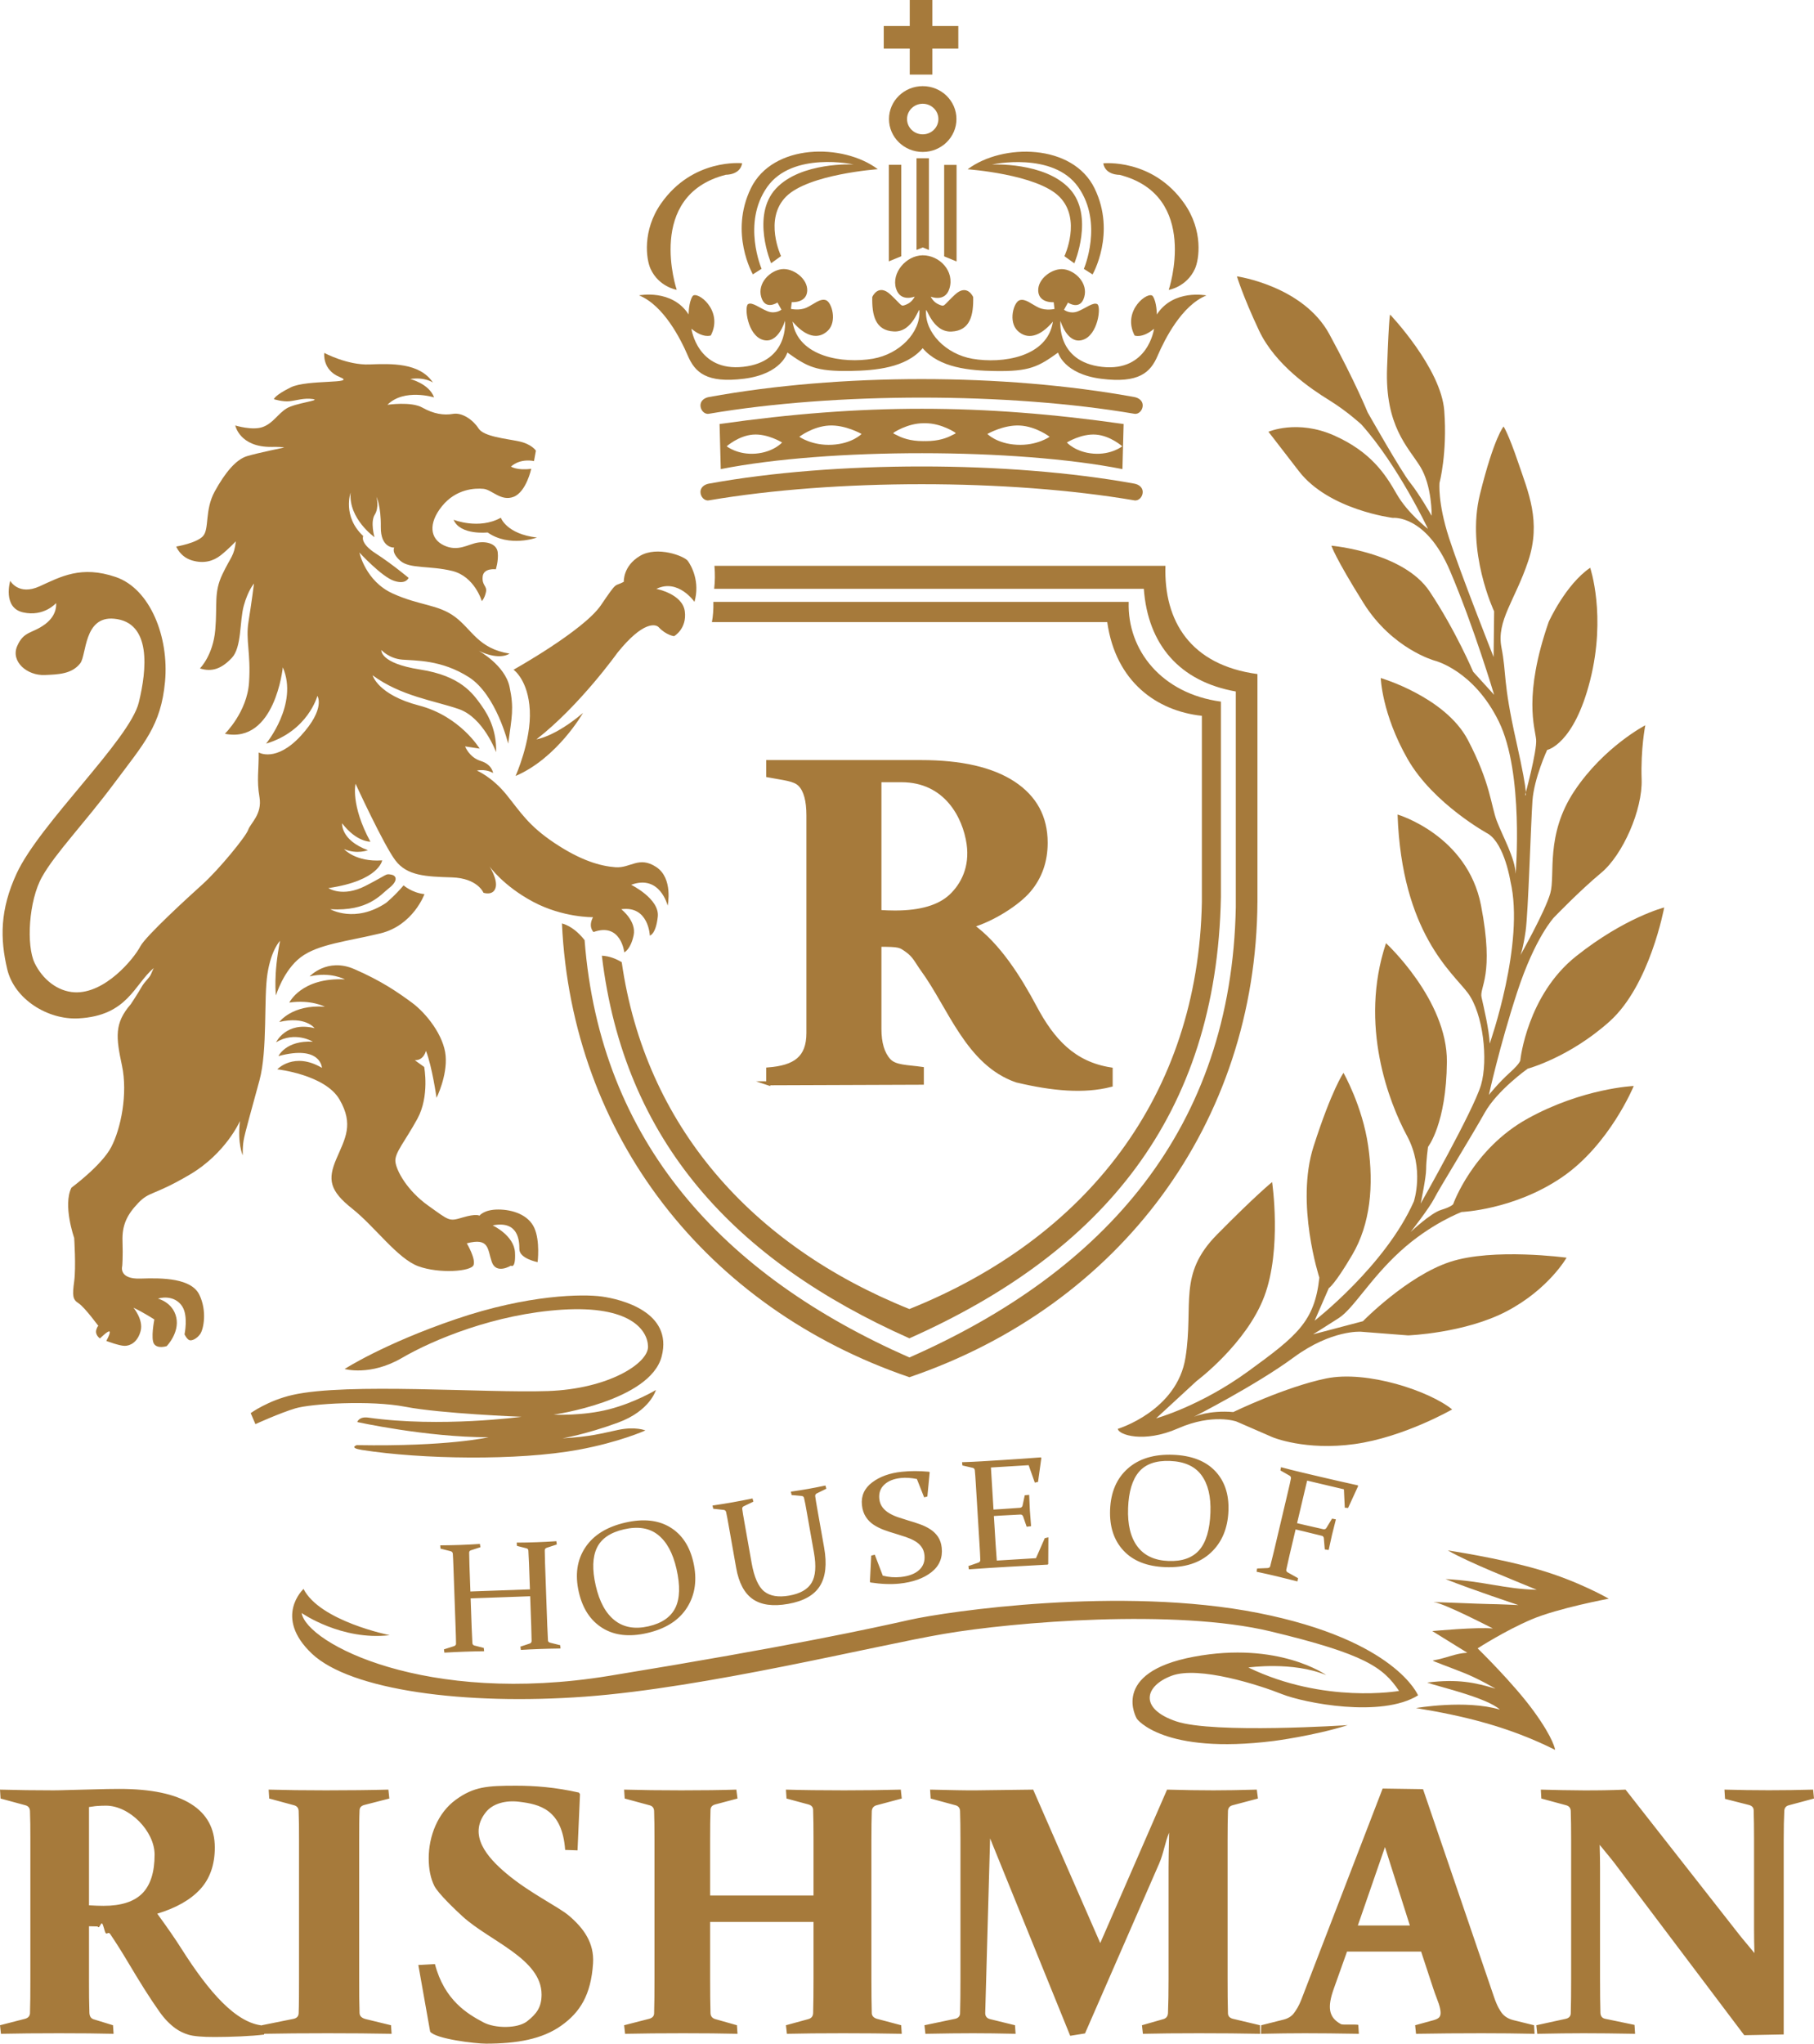
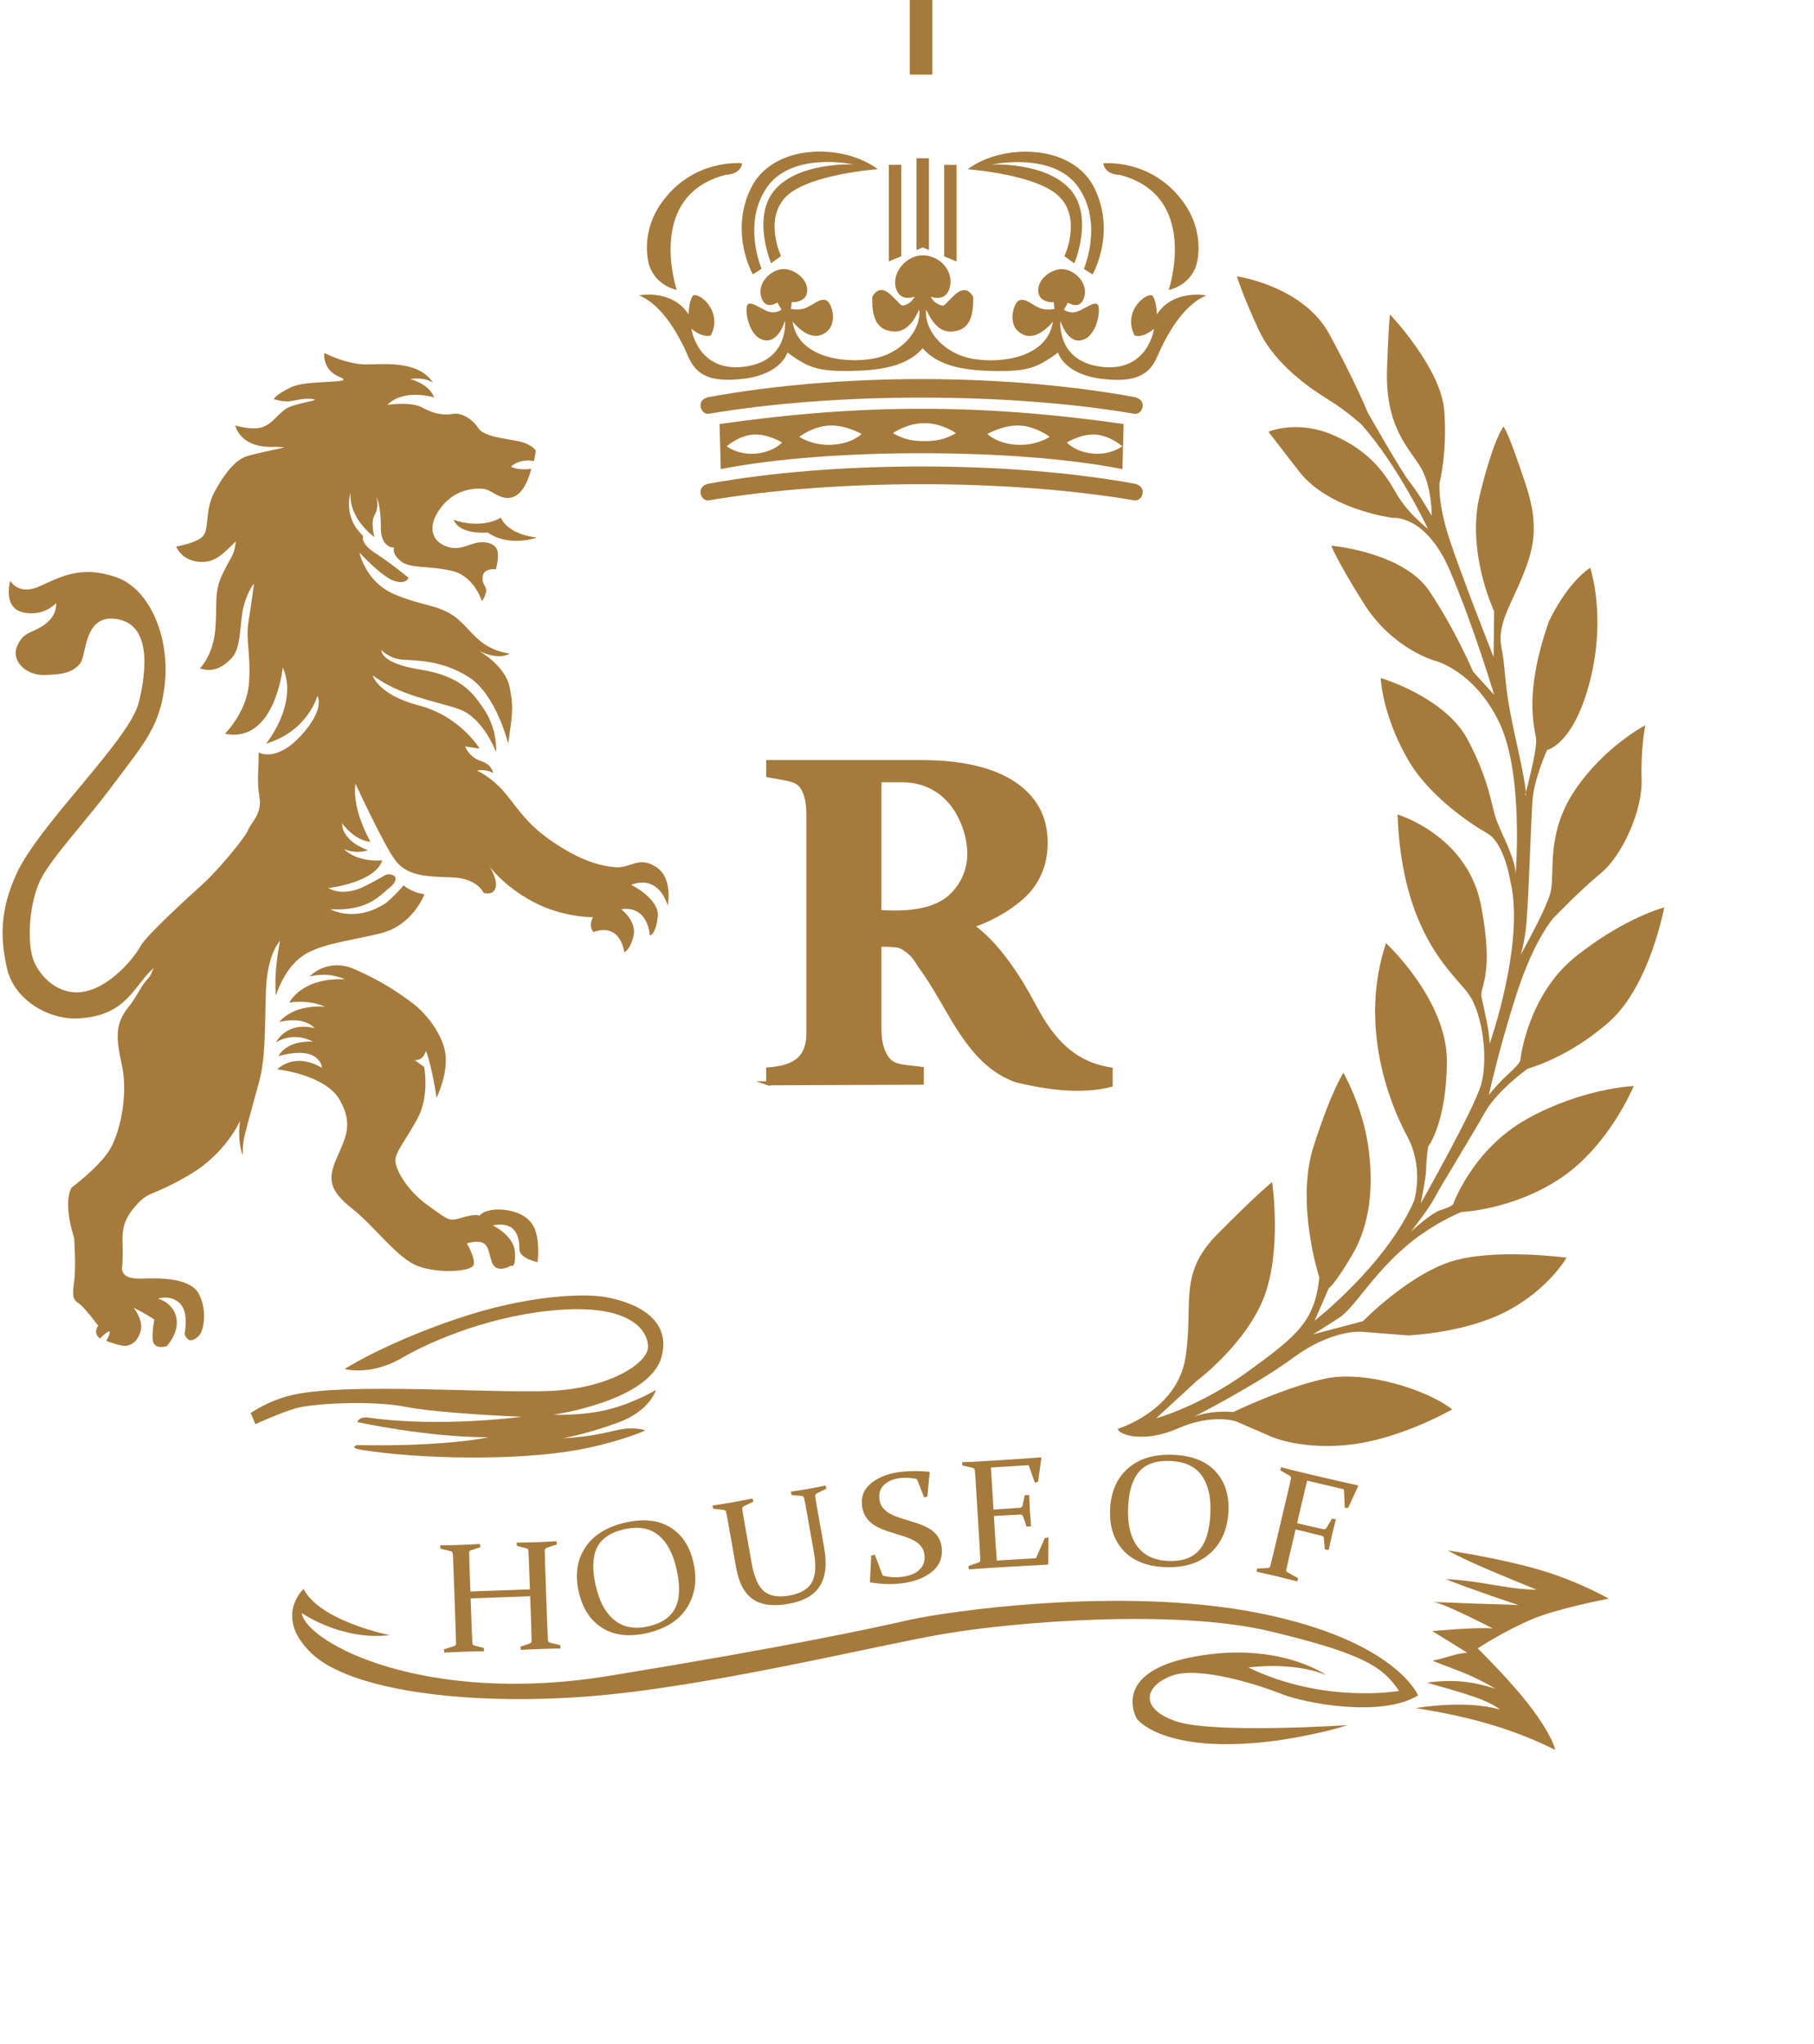
<svg xmlns="http://www.w3.org/2000/svg" xml:space="preserve" width="158.892mm" height="178.946mm" version="1.1" style="shape-rendering:geometricPrecision; text-rendering:geometricPrecision; image-rendering:optimizeQuality; fill-rule:evenodd; clip-rule:evenodd" viewBox="0 0 16418.17 18490.36">
  <defs>
    <style type="text/css">
   
    .str0 {stroke:#A67A3B;stroke-width:36.45;stroke-miterlimit:22.926}
    .fil0 {fill:#A67A3B}
    .fil1 {fill:#A67A3B;fill-rule:nonzero}
   
  </style>
  </defs>
  <g id="Layer_x0020_1">
    <g id="_2128435886896">
      <polygon class="fil0" points="8233.92,0 8438.14,0 8438.14,674.87 8233.92,674.87 " />
-       <polygon class="fil0" points="7998.6,439.54 7998.6,235.32 8673.46,235.32 8673.46,439.54 " />
-       <path class="fil0" d="M8351.35 779.43c168.6,0 305.28,133.28 305.28,297.7 0,164.42 -136.67,297.7 -305.28,297.7 -168.61,0 -305.29,-133.28 -305.29,-297.7 0,-164.42 136.67,-297.7 305.29,-297.7zm0 159.28c78.39,0 141.94,61.97 141.94,138.42 0,76.45 -63.56,138.42 -141.94,138.42 -78.4,0 -141.94,-61.97 -141.94,-138.42 0,-76.45 63.55,-138.42 141.94,-138.42z" />
      <path class="fil0" d="M6124.8 2622.24c0,0 -287.2,-854.44 445.17,-1041.13 0,0 129.24,3.58 147.19,-104.13 0,0 -446.54,-47.98 -734.61,364.97 -170.65,244.61 -134.07,503.88 -94.67,589.98 75.18,164.38 236.91,190.3 236.91,190.3zm4453.16 0.77c0,0 287.2,-854.44 -445.17,-1041.13 0,0 -129.24,3.59 -147.19,-104.13 0,0 446.54,-47.98 734.61,364.97 170.65,244.62 134.07,503.88 94.68,589.98 -75.19,164.38 -236.92,190.3 -236.92,190.3zm-768.29 -190.28l78.99 50.27c0,0 215.41,-373.37 17.95,-779.05 -197.46,-405.69 -832.92,-409.28 -1148.85,-172.33 0,0 627.68,44.12 830.8,248.46 203.1,204.32 45.2,537.79 45.2,537.79l89.75 64.61c0,0 183.09,-430.82 -43.08,-674.95 -226.18,-244.12 -703.66,-218.99 -703.66,-218.99 0,0 553.4,-121.3 782.64,204.63 229.24,325.93 50.27,739.56 50.27,739.56zm-1151.92 -940.61l-112.32 0 0 827.2 112.32 46.19 0 -873.39zm-250.18 -59.23l-0.06 0 0 -0.77 -112.33 0 0 829.31 57.33 -22.57 55.06 23.34 0 -829.31zm-1514.49 999.06l-78.99 50.27c0,0 -215.41,-373.37 -17.95,-779.05 197.46,-405.69 832.92,-409.29 1148.85,-172.33 0,0 -627.68,44.12 -830.8,248.46 -203.1,204.32 -45.19,537.79 -45.19,537.79l-89.76 64.61c0,0 -183.09,-430.82 43.08,-674.95 226.18,-244.13 703.66,-219 703.66,-219 0,0 -553.4,-121.29 -782.64,204.64 -229.24,325.93 -50.27,739.56 -50.27,739.56zm1151.92 -940.61l112.32 0 0 827.23 -112.32 46.17 0 -873.4zm-2261.26 1181.15c0,0 297.98,-61.02 448.76,172.33 0,0 0,-111.31 35.91,-165.15 35.9,-53.84 283.61,125.66 165.14,355.42 0,0 -68.21,28.73 -175.92,-61.03 0,0 53.86,391.32 470.31,344.64 416.45,-46.66 376.96,-416.45 376.96,-416.45 0,0 -61.03,215.41 -201.05,172.33 -140.01,-43.09 -168.74,-301.59 -132.83,-323.12 35.9,-21.53 104.11,35.91 175.92,64.62 71.8,28.73 125.65,-14.35 125.65,-14.35l-35.9 -64.62c0,0 -111.3,75.39 -147.19,-50.26 -35.91,-125.66 78.99,-236.96 183.09,-251.32 104.11,-14.35 240.54,86.18 233.37,197.46 -7.18,111.29 -140.01,100.52 -140.01,100.52l-7.19 61.04c0,0 75.41,17.95 140.02,-10.77 64.61,-28.73 122.06,-86.18 175.92,-68.23 53.84,17.96 104.11,193.87 17.95,276.45 -86.17,82.58 -201.05,57.45 -319.53,-82.57 48.09,321.74 458.61,382.49 727.69,335.93 240.98,-41.7 431.63,-236.99 420.67,-435.55 -2.36,-42.7 -56.96,196.54 -229.29,189.37 -172.33,-7.18 -201.06,-150.78 -197.46,-312.33 0,0 53.87,-125.66 165.15,-21.54 111.3,104.1 89.75,111.3 143.6,89.75 53.86,-21.54 75.4,-71.8 75.4,-71.8 0,0 -129.23,53.86 -168.74,-71.8 -44.49,-141.6 90.63,-300.05 240.54,-301.58 152.8,-0.53 292.01,143.04 241.94,302.35 -39.5,125.66 -168.74,71.8 -168.74,71.8 0,0 21.54,50.26 75.4,71.8 53.84,21.54 32.3,14.35 143.6,-89.75 111.29,-104.11 165.15,21.54 165.15,21.54 3.6,161.56 -25.13,305.15 -197.46,312.33 -172.33,7.18 -226.93,-232.07 -229.29,-189.37 -10.95,198.57 179.69,393.86 420.67,435.55 269.08,46.56 679.6,-14.2 727.69,-335.92 -118.48,140.01 -233.35,165.14 -319.53,82.56 -86.17,-82.57 -35.9,-258.49 17.95,-276.44 53.86,-17.96 111.31,39.49 175.92,68.22 64.61,28.73 140.02,10.77 140.02,10.77l-7.18 -61.04c0,0 -132.84,10.77 -140.02,-100.52 -7.17,-111.29 129.25,-211.81 233.37,-197.46 104.1,14.36 219,125.66 183.09,251.32 -35.9,125.66 -147.19,50.26 -147.19,50.26l-35.9 64.62c0,0 53.84,43.08 125.65,14.35 71.8,-28.72 140.02,-86.16 175.92,-64.62 35.91,21.53 7.18,280.03 -132.83,323.12 -140.02,43.08 -201.05,-172.33 -201.05,-172.33 0,0 -39.49,369.78 376.96,416.46 416.46,46.66 470.31,-344.66 470.31,-344.66 -107.71,89.75 -175.92,61.03 -175.92,61.03 -118.47,-229.76 129.24,-409.27 165.14,-355.42 35.91,53.84 35.91,165.15 35.91,165.15 150.79,-233.35 448.76,-172.33 448.76,-172.33 -222.59,89.76 -376.96,394.93 -441.58,545.71 -64.63,150.78 -168.74,251.3 -509.8,208.22 -341.06,-43.08 -391.33,-236.94 -391.33,-236.94 -179.68,128.36 -257.62,172.21 -573.33,166.67 -222.32,-3.89 -499.81,-26.98 -651.93,-206.43 -152.27,178.74 -429.28,201.77 -651.27,205.66 -315.71,5.54 -393.64,-38.32 -573.33,-166.67 0,0 -50.27,193.87 -391.33,236.94 -341.05,43.08 -445.16,-57.44 -509.79,-208.22 -64.63,-150.79 -219,-455.95 -441.59,-545.71z" />
      <path class="fil0" d="M6415.44 3592.44c1191,-216.71 2660.74,-216.74 3851.56,0 40.91,7.45 75.64,34.04 75.64,75.65l0 0.01c0,41.61 -34.66,82.62 -75.64,75.64 -1144.54,-195.09 -2707.22,-195.04 -3851.56,0 -40.99,6.99 -75.65,-34.03 -75.65,-75.64l0 -0.01c0,-41.61 34.76,-68.21 75.65,-75.65zm1670.09 323.65c0,0 126.08,-86.89 274.3,-86.89l7.39 0.07 7.39 -0.07c148.21,0 274.3,86.89 274.3,86.89 0,0 -1.11,0.96 -3.32,2.68l3.85 2.43c0,0 -12.37,7.55 -35.44,17.71 -40.56,22.04 -117.07,52.14 -232.57,52.14 -4.79,0 -9.51,-0.05 -14.21,-0.14 -4.69,0.09 -9.42,0.14 -14.21,0.14 -115.51,0 -192.02,-30.1 -232.58,-52.14 -23.08,-10.16 -35.44,-17.71 -35.44,-17.71l3.86 -2.43c-2.22,-1.72 -3.32,-2.68 -3.32,-2.68zm1414.48 35.67c0,0 -121.21,-93.58 -269.2,-101.58 -148,-8 -294.16,76.23 -294.16,76.23 0,0 84.65,87.86 266.67,97.69 182.03,9.84 296.69,-72.33 296.69,-72.33zm-2265.59 0c0,0 121.21,-93.58 269.2,-101.58 148,-8 294.16,76.23 294.16,76.23 0,0 -84.65,87.86 -266.67,97.69 -182.01,9.84 -296.69,-72.33 -296.69,-72.33zm-657.21 86.35c0,0 106.25,-95.54 237.93,-105.93 131.67,-10.41 263.4,71.44 263.4,71.44 0,0 -78.04,87.9 -239.98,100.7 -161.94,12.79 -261.34,-66.21 -261.34,-66.21zm3580.01 0c0,0 -106.26,-95.54 -237.93,-105.93 -131.67,-10.41 -263.4,71.44 -263.4,71.44 0,0 78.04,87.9 239.98,100.7 161.93,12.79 261.34,-66.21 261.34,-66.21zm109.78 337.83c-1139.23,-207.42 -2712.35,-207.42 -3851.56,0 -40.95,7.45 -75.65,34.03 -75.65,75.64l0 0.01c0,41.61 34.66,82.63 75.65,75.65 1144.55,-195.11 2707.19,-195.05 3851.56,0 40.98,6.99 75.64,-34.04 75.64,-75.65l0 -0.01c0,-41.61 -34.7,-68.19 -75.64,-75.64zm-3754.3 -539.49c1298,-184.79 2372.45,-183.21 3657.02,0l-10.77 407.92c-962.97,-190.52 -2658.26,-193.31 -3635.48,0l-10.78 -407.92z" />
-       <path class="fil0" d="M10548.33 5119.2c-16.34,497.9 224.46,897.85 832.55,979.48l0 2056.91c-10.9,2008.73 -1247.44,3656.51 -3150.04,4305.09 -1839.24,-626.94 -3055.96,-2187.77 -3144.81,-4105.68 85.83,23.35 155.16,88.01 205.01,151.02 140.97,1829.23 1254.27,3034.19 2939.8,3775.98 1775.62,-781.48 2916.36,-2076.76 2954.15,-4074.58l0 -1951.02c-507.57,-90.29 -795.6,-422.43 -832.56,-929.06l-3888.67 0c8.06,-67.93 8.64,-137.36 2.48,-208.13l4082.09 0zm-332.59 326.23c-14.35,438.01 299.61,830.73 834.56,902.53l0 1768.68c-38.5,1985.56 -1076.25,3216.38 -2819.47,3992.02 -1582.45,-704.07 -2583.49,-1783.38 -2783.5,-3461.73 69.44,3 131.62,29.56 179.81,58.72 211.78,1475.73 1171.86,2563.53 2603.68,3138.08 1602.33,-642.99 2613.98,-1928.62 2647.13,-3681.5l0 -1685.74c-406.17,-43.62 -780.17,-305.76 -856.48,-847.97l-3578.03 0c10.49,-52.88 14.58,-117.65 13.27,-183.09l3759.01 0z" />
      <path class="fil0" d="M2134.81 4897.36c-17.39,139.12 -42.23,131.68 -121.73,298.14 -79.51,166.44 -44.73,268.32 -64.61,501.86 -19.88,233.53 -139.12,350.31 -139.12,350.31 109.32,34.78 196.27,2.49 288.2,-94.41 91.92,-96.9 69.57,-332.91 109.32,-474.53 39.75,-141.61 91.91,-198.75 91.91,-198.75 0,0 -22.35,176.39 -49.68,345.34 -27.34,168.94 22.36,280.74 4.97,549.06 -17.39,268.33 -218.63,464.59 -218.63,464.59 454.65,91.92 524.22,-601.23 524.22,-601.23 144.09,332.92 -151.55,690.68 -151.55,690.68 380.13,-114.28 464.59,-432.3 464.59,-432.3 0,0 77.02,114.28 -149.06,360.24 -226.07,245.96 -382.6,151.55 -382.6,151.55 2.48,159 -19.41,248.38 7.45,403.9 26.86,155.53 -82.12,236.5 -101.99,296.13 -19.87,59.63 -265.24,359.49 -414.26,493.64 -122.45,110.19 -513.6,467.77 -561.72,560.06 -59.13,113.38 -320.79,431.01 -596.44,416.4 -153.15,-8.11 -288.96,-117.1 -360.37,-264.54 -77,-158.99 -54.65,-563.96 67.08,-780.12 121.73,-216.14 377.79,-477.55 651.32,-844.07 273.52,-366.53 424.55,-523.25 461.66,-922.94 37.11,-399.7 -133.09,-838.84 -446.14,-945.67 -313.04,-106.82 -497.89,-2.83 -689.2,84.12 -191.3,86.96 -265.84,-49.68 -265.84,-49.68 0,0 -72.05,243.46 116.76,285.71 188.81,42.25 298.15,-84 298.15,-84 0,0 17.38,103.87 -99.39,190.83 -116.77,86.95 -193.3,59.63 -252.92,198.76 -59.62,139.13 90,267.98 250.44,260.87 117.68,-5.23 243.99,-6.82 320.77,-106.02 58.02,-74.99 31.22,-427.78 305.33,-403.31 342.29,30.56 296.95,463.84 224.41,758.38 -82.89,336.57 -896.55,1095.01 -1105.31,1546.15 -152.52,329.6 -150.19,591.44 -85.56,865.64 64.62,274.21 369.41,460.33 643.8,445.96 446.25,-23.37 504.93,-305.78 682.89,-455.9 0,0 -9.94,17.39 -24.84,54.66 -14.9,37.27 -54.66,62.11 -86.95,119.25 -32.3,57.14 -96.89,154.03 -96.89,154.03 -149.06,171.42 -134.16,298.14 -79.51,554.03 54.66,255.9 -9.94,571.43 -96.9,737.89 -86.95,166.46 -360.24,367.7 -360.24,367.7 -79.5,159 24.84,454.66 24.84,454.66 0,0 17.4,263.35 0,392.54 -17.4,129.19 -14.9,163.98 39.75,198.75 54.65,34.78 183.85,211.18 183.85,211.18 0,0 -4.97,-24.84 -22.36,24.85 -17.38,49.68 32.3,81.98 32.3,81.98 0,0 77.01,-77.02 86.96,-62.11 9.94,14.9 -29.82,84.47 -29.82,84.47 0,0 116.76,44.71 166.46,44.71 49.69,0 116.76,-32.29 144.09,-134.15 27.34,-101.85 -64.59,-211.17 -64.59,-211.17 106.83,52.16 188.81,106.83 188.81,106.83 0,0 -34.78,173.9 -2.49,221.11 32.3,47.2 114.28,19.88 114.28,19.88 0,0 116.77,-119.26 86.96,-258.4 -29.82,-139.13 -166.46,-171.42 -166.46,-171.42 64.6,-19.87 166.46,-14.91 221.12,72.05 54.66,86.95 19.88,250.93 19.88,250.93 0,0 19.87,42.24 42.23,52.18 22.36,9.93 69.57,-12.43 99.37,-54.66 29.81,-42.23 64.59,-206.21 -7.45,-355.28 -72.05,-149.05 -327.95,-154.04 -531.67,-146.58 -203.71,7.45 -166.45,-114.28 -166.45,-114.28 0,0 7.45,-81.98 2.48,-223.6 -4.98,-141.61 37.27,-236.03 141.61,-345.34 104.34,-109.3 134.16,-62.11 464.59,-255.91 330.43,-193.79 457.14,-486.95 457.14,-486.95 -24.85,206.2 24.85,310.56 24.85,310.56 0,0 -2.49,-67.07 7.45,-131.67 9.95,-64.59 69.56,-270.81 144.1,-546.58 74.54,-275.78 37.26,-742.86 72.05,-963.97 34.78,-221.12 114.28,-298.14 114.28,-298.14 -62.12,308.08 -37.27,494.41 -37.27,494.41 0,0 67.08,-226.08 223.59,-345.34 156.51,-119.25 422.36,-144.09 720.51,-216.14 298.14,-72.05 399.99,-355.28 399.99,-355.28 -114.28,-12.43 -188.81,-79.51 -188.81,-79.51 -79.51,94.41 -159.01,159.01 -159.01,159.01 -280.74,186.32 -504.34,57.14 -504.34,57.14 345.34,19.87 454.66,-131.67 531.68,-191.3 77.02,-59.63 74.53,-111.8 19.87,-121.74 -54.66,-9.93 -24.85,-4.97 -233.53,101.87 -208.69,106.83 -335.41,19.87 -335.41,19.87 459.63,-67.09 486.96,-250.93 486.96,-250.93 -241,17.39 -345.34,-101.87 -345.34,-101.87 119.25,49.69 216.14,9.94 216.14,9.94 -248.45,-91.93 -233.55,-243.48 -233.55,-243.48 131.67,171.43 255.9,166.46 255.9,166.46 -181.36,-335.4 -134.15,-524.22 -134.15,-524.22 0,0 253.41,551.54 360.25,693.16 106.83,141.61 278.26,146.57 511.79,154.03 233.53,7.45 285.72,139.13 285.72,139.13 0,0 86.96,29.8 109.31,-44.72 22.35,-74.53 -54.65,-193.78 -54.65,-193.78 0,0 124.21,176.39 395.02,320.49 270.81,144.1 541.61,139.12 541.61,139.12 -46.81,89.25 4.98,134.16 4.98,134.16 248.46,-89.43 278.25,183.85 278.25,183.85 0,0 57.15,-24.84 84.47,-154.03 27.33,-129.19 -111.79,-236.03 -111.79,-236.03 248.45,-34.79 258.38,238.5 258.38,238.5 0,0 54.66,-9.94 72.05,-171.42 17.39,-161.48 -241,-288.2 -241,-288.2 260.87,-96.89 330.44,188.81 330.44,188.81 0,0 52.17,-248.45 -104.34,-350.31 -156.51,-101.86 -231.05,12.42 -367.7,2.49 -136.64,-9.94 -313.05,-59.63 -551.56,-218.63 -238.5,-159.01 -308.07,-280.75 -437.25,-439.75 -129.19,-159 -265.85,-216.14 -265.85,-216.14 86.95,-17.39 146.59,22.36 146.59,22.36 0,0 -7.46,-77.02 -111.8,-109.32 -104.35,-32.3 -141.62,-131.67 -141.62,-131.67l131.67 19.87c0,0 -176.39,-293.17 -549.05,-390.06 -372.67,-96.89 -419.88,-273.29 -419.88,-273.29 255.9,188.82 556.52,228.57 780.12,305.59 223.6,77.01 337.89,390.06 337.89,390.06 4.97,-181.36 -57.14,-318.02 -134.16,-424.84 -77.02,-106.83 -186.33,-265.84 -554.03,-322.99 -367.7,-57.15 -350.31,-176.39 -350.31,-176.39 0,0 69.57,77.02 188.82,86.96 119.25,9.93 355.27,0 603.71,159 248.45,159 355.29,601.24 355.29,601.24 32.29,-238.49 54.65,-318.02 12.41,-514.29 -42.24,-196.27 -278.26,-325.47 -278.26,-325.47 193.78,91.92 278.27,24.85 278.27,24.85 -283.22,-44.72 -340.37,-218.63 -494.41,-332.92 -154.04,-114.27 -318.02,-99.38 -563.97,-211.17 -245.94,-111.8 -300.62,-370.19 -300.62,-370.19 0,0 201.23,218.63 313.04,255.91 111.8,37.27 131.68,-27.34 131.68,-27.34 0,0 -151.55,-126.69 -298.15,-221.1 -146.58,-94.41 -111.79,-156.52 -111.79,-156.52 -191.3,-178.89 -114.28,-392.55 -114.28,-392.55 -19.87,236.04 216.14,402.48 216.14,402.48 0,0 -39.75,-136.64 2.48,-203.71 42.23,-67.08 14.91,-161.49 14.91,-161.49 0,0 42.24,79.5 39.75,273.29 -2.49,193.78 121.74,186.33 121.74,186.33 0,0 -29.81,44.72 54.65,119.25 84.46,74.53 265.85,42.23 469.56,91.93 203.72,49.7 268.33,273.29 268.33,273.29 0,0 24.85,-24.84 37.27,-81.98 12.43,-57.14 -37.27,-57.15 -29.81,-139.13 7.45,-81.99 119.25,-67.08 119.25,-67.08 0,0 24.84,-74.54 17.39,-151.55 -7.46,-77.01 -96.89,-104.34 -183.85,-89.43 -86.95,14.9 -176.39,84.46 -303.11,24.84 -126.7,-59.62 -144.09,-198.75 -17.38,-355.28 126.7,-156.53 298.13,-163.97 375.15,-156.52 77.02,7.46 159,116.77 273.29,72.05 114.28,-44.71 159,-253.42 159,-253.42 -126.7,17.39 -183.84,-19.88 -183.84,-19.88 89.44,-79.5 208.69,-49.69 208.69,-49.69l17.39 -94.4c0,0 -37.26,-59.63 -154.03,-84.47 -116.77,-24.84 -318.02,-42.24 -365.22,-116.77 -47.21,-74.53 -146.58,-146.57 -231.05,-131.67 -84.48,14.91 -176.39,0 -278.27,-57.15 -101.86,-57.15 -315.52,-24.84 -315.52,-24.84 151.55,-151.55 422.36,-67.07 422.36,-67.07 -44.71,-124.22 -216.14,-166.46 -216.14,-166.46 134.16,-19.87 206.19,32.3 206.19,32.3 -121.74,-181.37 -377.63,-171.42 -576.39,-163.98 -198.75,7.45 -407.45,-104.34 -407.45,-104.34 0,0 -20.62,154.03 140.61,218.52 161.24,64.5 -295.25,19.45 -444.42,93.36 -149.16,73.92 -151.79,106.93 -151.79,106.93 0,0 79.19,25.07 141.24,18.46 62.04,-6.59 130.67,-31.68 211.19,-19.8 80.52,11.89 -158.4,35.65 -237.61,84.49 -79.19,48.83 -120.12,131.98 -213.84,167.63 -93.71,35.65 -250.8,-13.2 -250.8,-13.2 0,0 38.29,198 330.01,194.04 63.97,-0.87 98.88,1.37 112.9,5.68 0,0 -228.61,46.31 -335.21,77.48 -100.81,29.46 -201.47,151.4 -293.87,320.12 -92.4,168.73 -47.47,338.55 -105.55,403.23 -58.08,64.68 -242.88,95.04 -242.88,95.04 0,0 35.63,93.73 142.55,125.4 106.94,31.67 192.72,6.59 260.05,-46.21 67.32,-52.8 137.42,-126.86 137.42,-126.86z" />
      <path class="fil0" d="M4105.25 4702.57c0,0 229.95,91.98 427.72,-18.4 0,0 50.6,147.18 326.56,179.38 0,0 -248.37,91.97 -446.14,-46 0,0 -248.36,27.6 -308.15,-114.97z" />
-       <path class="fil0" d="M4647.95 6059.37c0,0 634.71,-354.14 791.09,-584.11 156.39,-229.97 114.97,-160.98 206.97,-211.57 0,0 -9.2,-142.59 147.18,-234.57 156.38,-91.98 400.14,1.93 432.33,46 32.2,44.07 112.32,189.03 59.8,370.3 0,0 -147.18,-213.93 -344.94,-117.35 0,0 236.35,44.06 257.56,202.37 21.22,158.31 -96.58,225.37 -96.58,225.37 0,0 -70.97,-7.37 -139.69,-80.9 -25.48,-27.27 -137.94,-61.72 -373.8,231.39 0,0 -340.73,478.42 -732.93,783.17 0,0 167.39,-22.99 421.75,-239.17 0,0 -233.18,409.34 -610.33,570.32 0,0 142.57,-317.35 128.78,-593.31 -13.79,-275.96 -147.18,-367.96 -147.18,-367.96z" />
      <path class="fil0" d="M2802.11 8834.49c0,0 159.54,-172.85 404.21,-66.48 244.66,106.37 390.94,207.42 521.23,303.17 130.31,95.73 289.86,297.85 305.82,481.34 15.95,183.49 -82.44,380.29 -82.44,380.29 0,0 -39.9,-284.56 -95.73,-425.51 0,0 -18.63,87.76 -101.07,85.1l85.1 61.16c0,0 50.53,263.28 -61.16,468.06 -111.69,204.77 -207.43,308.48 -199.46,388.26 7.98,79.78 103.7,260.62 297.85,398.9 194.15,138.29 186.16,143.61 311.15,106.38 125,-37.23 151.58,-15.96 151.58,-15.96 0,0 39.89,-55.84 170.2,-55.84 130.31,0 273.91,47.88 327.1,167.54 53.18,119.67 29.25,308.49 29.25,308.49 0,0 -164.88,-31.92 -164.88,-117.02 0,-85.1 -13.29,-260.61 -242,-215.4 0,0 194.12,90.4 202.1,244.65 7.99,154.25 -37.23,119.68 -37.23,119.68 0,0 -132.95,82.44 -172.85,-34.57 -39.9,-117.01 -21.28,-220.73 -226.05,-167.55 0,0 82.44,138.3 61.17,196.8 -21.28,58.51 -311.16,79.79 -499.96,10.64 -188.81,-69.15 -393.59,-359.03 -598.36,-521.25 -204.77,-162.21 -223.38,-263.27 -143.6,-449.43 79.78,-186.15 159.55,-311.15 29.24,-537.19 -130.3,-226.03 -563.78,-273.91 -563.78,-273.91 0,0 151.58,-162.22 404.22,-13.3 0,0 -7.98,-210.09 -393.59,-106.38 0,0 66.48,-143.62 311.15,-130.31 0,0 -159.57,-98.4 -332.42,5.32 0,0 90.42,-191.48 348.38,-127.65 0,0 -82.44,-111.69 -319.12,-55.84 0,0 114.34,-159.57 412.2,-138.3 0,0 -127.65,-66.48 -321.78,-37.22 0,0 109.02,-228.71 502.61,-210.1 0,0 -130.31,-71.8 -319.11,-26.59z" />
      <path class="fil0" d="M3119.36 12386.28c0,0 232.77,66.5 517.81,-99.75 285.03,-166.27 845.61,-399.05 1453.68,-437.05 608.06,-38 769.59,180.52 774.34,332.53 4.74,152.03 -356.29,384.82 -907.37,403.81 -570.98,19.67 -1809.95,-77.82 -2309.45,35.03 -221.67,50.08 -379.36,164.49 -379.36,164.49l42.75 99.76c0,0 218.52,-99.77 361.04,-142.52 142.52,-42.76 679.34,-76.01 997.62,-14.25 318.29,61.76 1049.88,90.26 1049.88,90.26 0,0 -732.31,99.68 -1387.15,7.54 -84.81,-11.93 -99.79,39.97 -99.79,39.97 0,0 622.33,137.77 1187.65,137.77 0,0 -361.03,85.49 -1192.39,71.25 0,0 -73.57,24.63 47.37,43.63 537.08,84.32 1411.98,99.08 1959.31,-1.85 373.61,-68.89 606.13,-174.78 606.13,-174.78 0,0 -90.26,-38.01 -247.03,-4.76 -156.77,33.26 -251.77,61.76 -503.56,76.02 0,0 207.54,-33.9 501.24,-141.39 293.71,-107.48 344.35,-295.67 344.35,-295.67 0,0 -185.27,112.61 -422.79,174.35 -237.51,61.75 -503.56,48.93 -503.56,48.93 0,0 874.1,-123.51 978.61,-527.31 104.51,-403.8 -370.54,-517.81 -541.56,-541.57 -171.02,-23.76 -665.09,-19 -1320.66,204.28 -655.56,223.28 -1007.12,451.29 -1007.12,451.29z" />
      <path class="fil0" d="M10116.95 12927.85c0,0 536.82,-161.52 612.83,-646.08 76.01,-484.55 -71.27,-750.58 285.02,-1111.63 356.3,-361.04 498.82,-475.06 498.82,-475.06 0,0 90.26,608.06 -71.27,1035.62 -161.51,427.56 -612.82,764.84 -612.82,764.84l-365.81 337.29c0,0 399.06,-109.26 836.11,-427.56 437.05,-318.29 598.57,-446.54 641.32,-845.59 0,0 -218.52,-669.82 -52.25,-1187.65 166.27,-517.81 270.77,-665.08 270.77,-665.08 0,0 171.04,299.27 223.28,660.33 52.25,361.04 18.99,707.84 -142.52,983.37 -161.51,275.54 -213.77,304.04 -213.77,304.04l-128.27 294.53c0,0 641.32,-498.79 897.86,-1078.37 0,0 99.75,-294.54 -61.76,-593.82 -161.51,-299.28 -437.04,-1002.37 -190.01,-1743.46 0,0 555.82,513.06 551.07,1073.62 -4.76,560.56 -171.03,769.6 -171.03,769.6 0,0 -16.86,125.63 -16.86,201.65 0,76.01 -49.64,311.41 -49.64,311.41 0,0 479.8,-845.62 546.31,-1073.64 66.51,-228.02 19,-646.08 -118.77,-831.35 -137.77,-185.27 -598.57,-541.55 -636.57,-1615.18 0,0 631.83,185.27 755.34,821.84 123.51,636.57 -15.79,738.7 4.74,831.35 20.54,92.65 69.15,295.82 73.89,419.34 0,0 320.42,-908.65 187.41,-1469.21 0,0 -52.25,-332.53 -199.53,-427.55 0,0 -498.8,-270.8 -731.58,-679.34 -232.78,-408.54 -242.29,-731.59 -242.29,-731.59 0,0 584.31,171.04 788.59,560.57 204.28,389.54 209.03,593.82 261.28,731.59 52.26,137.77 166.28,337.29 171.03,479.8 0,0 76,-912.11 -152.03,-1377.66 -228.02,-465.55 -579.56,-551.08 -579.56,-551.08 0,0 -384.8,-104.51 -646.08,-522.56 -261.28,-418.04 -289.78,-517.8 -289.78,-517.8 0,0 650.82,57.01 888.35,413.3 237.52,356.29 394.29,726.83 394.29,726.83l190.02 209.04c0,0 -180.53,-608.08 -399.05,-1121.14 -218.53,-513.06 -517.81,-479.8 -517.81,-479.8 0,0 -579.56,-71.26 -850.35,-422.8 -270.79,-351.54 -275.54,-356.29 -275.54,-356.29 0,0 261.28,-114.02 593.82,33.25 332.55,147.28 465.56,351.54 565.33,527.31 99.76,175.77 285.02,318.29 285.02,318.29 0,0 -270.8,-574.81 -603.32,-945.36 0,0 -128.26,-118.77 -289.78,-218.52 -161.52,-99.76 -489.31,-318.3 -636.58,-631.83 -147.28,-313.54 -199.53,-489.32 -199.53,-489.32 0,0 598.58,85.52 836.11,522.57 237.52,437.05 346.78,707.84 346.78,707.84 0,0 304.04,536.82 384.8,636.58 80.76,99.75 194.78,299.28 194.78,299.28 0,0 4.74,-270.8 -104.52,-446.56 -109.26,-175.76 -318.29,-365.8 -299.28,-888.36 19,-522.56 28.51,-484.55 28.51,-484.55 0,0 460.79,484.56 489.3,869.36 28.51,384.79 -42.75,650.83 -42.75,650.83 0,0 -18.99,175.76 85.52,498.8 104.51,323.04 403.79,1078.39 403.79,1078.39l4.75 -413.3c0,0 -256.53,-541.58 -128.26,-1059.38 128.26,-517.81 213.78,-612.83 213.78,-612.83 0,0 42.74,61.77 133.01,327.79 90.27,266.03 209.04,532.06 90.27,888.36 -118.77,356.29 -289.78,541.55 -242.28,783.84 47.5,242.29 9.49,294.53 133.01,845.6 123.52,551.08 80.76,489.32 80.76,489.32 0,0 109.26,-399.06 99.75,-503.57 -9.5,-104.51 -118.76,-394.28 114.02,-1064.12 0,0 152.02,-337.29 375.29,-489.32 0,0 147.27,432.3 0,1016.62 -147.27,584.33 -389.55,631.83 -389.55,631.83 0,0 -118.76,256.53 -133.01,460.81 -14.26,204.28 -37.99,1011.87 -61.76,1178.14 -23.76,166.27 -47.51,218.53 -47.51,218.53 0,0 223.28,-394.29 270.79,-560.57 47.5,-166.27 -47.5,-527.31 218.53,-926.36 266.02,-399.05 641.32,-593.82 641.32,-593.82 0,0 -42.75,213.78 -33.25,489.32 9.5,275.53 -171.02,684.06 -365.8,845.59 -194.78,161.53 -427.55,403.81 -427.55,403.81 0,0 -171.03,180.52 -332.55,674.58 -161.51,494.06 -256.53,931.11 -256.53,931.11 0,0 86.51,-109.25 190.01,-202.14 103.51,-92.9 95.01,-116.14 95.01,-116.14 0,0 61.77,-584.32 503.57,-935.85 441.81,-351.55 798.1,-441.82 798.1,-441.82 0,0 -128.27,703.08 -494.06,1030.88 -365.79,327.79 -741.09,427.56 -741.09,427.56 0,0 -275.53,194.77 -389.54,399.04 -114.02,204.28 -413.31,688.82 -456.05,774.35 -42.76,85.52 -213.78,304.04 -213.78,304.04 0,0 180.52,-171.01 275.53,-199.52 95.01,-28.51 109.26,-52.26 109.26,-52.26 0,0 175.78,-498.8 674.59,-774.34 498.81,-275.53 959.61,-294.54 959.61,-294.54 0,0 -218.52,532.07 -650.83,826.6 -432.3,294.54 -907.36,313.54 -907.36,313.54 0,0 -280.28,104.52 -555.82,356.29 -275.53,251.77 -422.79,517.81 -555.81,603.32 -133.02,85.51 -232.78,147.28 -232.78,147.28l451.3 -118.77c0,0 399.05,-408.56 788.6,-536.83 389.55,-128.25 1054.62,-38 1054.62,-38 0,0 -161.51,285.04 -541.56,484.56 -380.05,199.53 -893.11,218.53 -893.11,218.53l-427.56 -33.26c0,0 -266.03,-19 -608.07,232.78 -342.04,251.78 -902.6,536.82 -902.6,536.82 0,0 137.77,-61.76 356.29,-42.76 0,0 470.3,-228.02 840.85,-304.04 370.54,-76.01 935.86,114.02 1140.14,280.29 0,0 -437.06,251.78 -883.61,313.53 -446.55,61.76 -741.08,-61.75 -741.08,-61.75l-327.8 -142.53c0,0 -213.77,-76 -527.3,61.77 -313.54,137.77 -541.57,57 -546.32,4.74z" />
      <path class="fil0" d="M3526.73 14794.59c0,0 -630.45,-126.09 -779.48,-418.39 0,0 -275.1,252.19 74.51,584.61 349.62,332.42 1387,469.97 2475.98,389.74 1088.97,-80.25 2607.8,-458.52 3243.99,-567.42 636.18,-108.89 2097.69,-229.26 2957.41,-22.92 859.71,206.33 1020.2,326.69 1163.48,538.75 0,0 -676.3,120.36 -1364.07,-212.06 0,0 401.19,-57.3 704.95,68.79 0,0 -429.85,-309.51 -1197.87,-166.22 -768.01,143.29 -515.83,561.68 -515.83,561.68 0,0 235,326.7 1238,200.6 0,0 361.07,-45.86 670.58,-143.29 0,0 -1215.06,80.25 -1553.22,-34.39 -338.17,-114.62 -286.56,-320.96 -40.12,-412.67 246.44,-91.7 796.65,85.98 997.26,166.22 200.6,80.24 899.84,217.78 1232.25,11.46 0,0 -200.61,-498.63 -1444.32,-745.08 -1243.71,-246.45 -2823.23,-12.92 -3155.65,61.59 -332.41,74.51 -1064.83,236.37 -2722.29,507.11 -1657.47,270.74 -2736.4,-293.59 -2782.25,-568.7 0,0 361.08,252.18 796.67,200.59z" />
      <path class="fil0" d="M13104.03 14027.75c0,0 458.32,67.35 822.73,173.45 364.41,106.09 633.51,263.27 633.51,263.27 0,0 -457.68,85.4 -697.54,186.89 -239.86,101.48 -489.12,262.52 -489.12,262.52 0,0 323.07,314.07 507.57,567.77 184.51,253.7 193.73,350.58 193.73,350.58 -421.33,-210.66 -828.91,-308.11 -1259.3,-378.25 0,0 450.34,-78.19 759.4,14.07 -117.12,-109.43 -573.94,-212.21 -657.91,-244.7 276.78,-34.46 434.37,-0.37 618.12,55.35 0,0 -146.48,-87.26 -286.01,-143 -139.53,-55.75 -292.32,-109.49 -280.84,-111.66 140.63,-26.68 205.58,-65.62 311.72,-70.48l-316.87 -196.12c0,0 412.05,-38.24 548.92,-23.05 0,0 -439.04,-227.23 -526.68,-236.46 -87.64,-9.23 429.82,15.04 494.4,15.04 64.57,0 262.92,9.22 262.92,9.22 0,0 -429.34,-142.42 -659.62,-235.25 354.52,19 525.87,89.55 825.68,96.87 -202.33,-84.32 -613.96,-245.48 -804.83,-356.07z" />
      <path class="fil1 str0" d="M6953.09 9801.17l0 -125.29c242.48,-19.04 363.72,-102.39 363.72,-330.07l0 -1967.95c0,-134.95 -25.35,-227.26 -75.58,-279 -50.22,-51.74 -146.14,-56.16 -288.14,-83.49l0 -120.18 1382.6 0c362.86,0 641.05,63.75 836.18,191.25 195.15,128.32 292.3,307.15 292.3,538.97 0,166.41 -50.14,309.57 -150.3,428.86 -100.58,119.76 -328.93,264.94 -519.09,320.39 241.97,172.9 430.29,473.35 572.08,739.55 159.65,299.74 350.21,509.51 685.46,561.67l0 140.6c-244.75,62.4 -526.96,36.24 -851.38,-40.85 -442.84,-153.91 -602.07,-663.7 -851.81,-1005.07 -47.36,-64.73 -69.71,-124.38 -144.4,-175.38 -57.52,-39.29 -59.21,-47.19 -245.21,-47.19l0 760.57c0,128.32 28.24,223.54 84.71,285.63 56.46,62.09 162.99,57.54 299.18,76.59l0 125.29 -1390.32 5.1zm1205.72 -2742.04l-199.29 0 0 1192.19c50.66,3.31 97.16,4.96 141.17,4.96 231.69,0 400.25,-49.67 506.54,-149.02 106.28,-100.18 190.02,-259.66 159.43,-472.73 -34.79,-242.26 -202.62,-575.4 -607.85,-575.4z" />
-       <path class="fil1" d="M805.53 17903.39c0,62.73 0.05,119.36 0.58,169.33 0.54,49.4 1.65,95.17 2.87,135.99 1.01,33.83 13.98,53.75 38.52,61.27l175.32 53.75 5.18 77.4c-124.74,-3.22 -310.02,-4.84 -493.96,-4.84 -196.6,0 -371.36,1.61 -525.41,4.84l-8.63 -77.4 225.91 -58.05c28.17,-7.53 43.11,-23.65 45.41,-48.92 1.15,-41.92 2.3,-89.24 2.87,-141.36 0.58,-51.61 0.58,-109.12 0.58,-172.55l0 -1255.12c0,-52.68 0,-100.51 -0.58,-143.52 -0.57,-43 -1.73,-82.77 -2.87,-118.25 -1.14,-27.4 -14.36,-44.61 -40.24,-52.14l-225.91 -61.27 -5.18 -80.63c157.51,4.3 318.46,6.45 483.45,6.45 35.07,0 78.18,-1.07 129.92,-2.69 51.73,-1.61 114.39,-3.22 188.55,-4.84 67.27,-2.15 124.18,-3.23 169.57,-4.31 45.42,-0.53 81.07,-1.06 106.94,-1.06 288.57,0 504.71,45.15 649,135.45 144.29,89.76 216.71,221.46 216.71,394.54 0,155.88 -44.26,282.19 -132.21,377.88 -87.95,95.68 -217.87,169.33 -388.6,220.92 94.86,130.09 167.28,235.44 218.46,316.6 247.54,390.15 495.24,677.76 742.89,696.1l6.32 81.17c-109.79,14.52 -307.17,22.04 -448.58,22.04 -112.09,0 -190.84,-6.99 -235.67,-20.43 -44.86,-13.43 -85.08,-33.32 -119.57,-58.05 -51.74,-38.17 -99.44,-87.08 -142.56,-148.35 -43.12,-60.75 -89.11,-129.55 -137.4,-205.87 -48.29,-76.88 -97.72,-158.04 -148.89,-244.03 -51.16,-86.01 -104.41,-171.11 -160.96,-254.8 -16.42,-24.3 -30.56,7.01 -41.38,-9.13 -10.39,-15.52 -21.28,-78.54 -32.2,-86.54 -10.29,-7.54 -21.84,37.49 -33.33,33.86 -12.01,-3.81 3.56,-6.59 -14.21,-7l-70.71 -1.61 0 475.18zm0 -664.91c59.79,3.22 83.19,4.84 131.48,4.84 159.8,0 276.51,-37.62 350.66,-112.34 74.15,-74.73 111.52,-191.89 111.52,-351 0,-211.49 -226.05,-442.92 -440.34,-442.92 -25.87,0 -54.05,1.11 -83.36,3.22 -29.86,2.15 -32.59,5.37 -69.96,9.13l0 889.07zm2445.27 664.38c0,63.35 0.02,120.43 0.57,172 0.57,51.59 1.57,97.87 2.88,138.69 0.89,27.35 20.1,45.89 56.9,54.83l227.96 55.36 5.18 77.4c-156.37,-3.22 -390.08,-4.84 -579.22,-4.84 -196.01,0 -432.03,1.61 -586.08,4.84l-8.63 -77.4 287.17 -58.05c28.59,-5.79 44.14,-23.62 45.41,-48.92 2.12,-41.86 2.3,-89.24 2.88,-141.36 0.57,-51.61 0.57,-109.12 0.57,-172.55l0 -1255.12c0,-52.68 0,-100.51 -0.57,-143.52 -0.58,-43 -1.73,-82.77 -2.88,-118.25 -1.14,-27.4 -14.36,-44.61 -40.24,-52.14l-225.91 -61.27 -5.18 -80.63c156.36,4.3 328.81,6.45 517.93,6.45 194.89,0 410.49,-2.15 565.7,-6.45l8.63 80.63 -225.93 58.05c-26.87,6.89 -42.31,22 -43.69,47.3 -2.05,38.11 -2.31,78.5 -2.88,122.56 -0.55,43.51 -0.57,90.34 -0.57,140.83l0 1261.57zm1446.3 -1601.28c-118.08,-14.37 -237.95,14.58 -302.38,97.81 -158.35,204.56 11.22,403.12 191.19,553.68 213.39,178.49 466.8,296.88 564.75,380.55 130.33,111.34 229.09,243.86 216.88,430.54 -18.62,284.61 -116.95,442.39 -288.73,563.86 -172.43,121.91 -399.53,162.34 -681.21,162.34 -97.22,0 -455.73,-43.16 -504.37,-108.84l-106.99 -602.84 150.36 -8.06c85.86,328.1 295.81,451.44 439.15,527.31 104.41,55.28 308.56,57.77 395.39,-10.23 86.58,-67.78 130.49,-127.94 130.49,-241.89 0,-323.47 -469.94,-482.23 -717.1,-708.42 -53.95,-49.36 -219.94,-205.96 -253.8,-274.69 -33.85,-68.75 -50.58,-152.11 -50.58,-249.42 0,-200.49 81.7,-411.28 245.45,-529.98 163.76,-118.72 284.64,-126.88 546.19,-126.88 166.13,0 355.26,13.98 567.95,62.36l9.76 13.98 -22.43 508.69 -112.02 -3.85c-26.41,-369.36 -234.6,-413.72 -417.96,-436.03zm1730.18 1087.39l0 513.89c0,123.51 0.98,227.41 3.45,310.69 0.86,28.94 15.77,46.93 43.69,54.83l195.46 55.36 5.16 77.4c-139.69,-3.22 -303.51,-4.84 -492.64,-4.84 -193.72,0 -368.47,1.61 -524.83,4.84l-8.62 -77.4 225.91 -58.05c29.59,-7.62 44.67,-24.75 45.41,-48.92 2.65,-85.43 3.45,-189.75 3.45,-313.91l0 -1255.12c0,-105.35 -1.02,-192.45 -3.45,-261.77 -0.96,-27.37 -14.28,-45.09 -40.24,-52.14l-225.91 -61.27 -5.18 -80.63c156.36,4.3 328.8,6.45 517.93,6.45 194.88,0 361.01,-2.15 497.83,-6.45l10.33 80.63 -200.61 53.21c-28.13,7.45 -42.84,23.67 -43.69,48.92 -2.55,75.23 -3.45,163.99 -3.45,265.54l0 509.57 935.66 0 0 -509.57c0,-101.59 -0.88,-190.29 -3.45,-265.54 -0.86,-25.26 -15.55,-41.32 -43.7,-48.92l-197.16 -53.21 -5.17 -80.63c142.55,4.3 331.41,6.45 525.72,6.45 189.68,0 360.98,-2.15 513.91,-6.45l8.63 80.63 -229.37 61.27c-25.86,7.53 -39.66,24.74 -41.97,52.14 -2.29,69.34 -3.45,156.42 -3.45,261.77l0 1255.12c0,124.16 1.16,228.45 3.45,313.91 2.31,24.19 17.83,40.32 47.15,48.92l219.02 58.05 5.18 77.4c-160.97,-3.22 -338.02,-4.84 -532.31,-4.84 -189.71,0 -372.81,1.61 -507.33,4.84l-8.62 -77.4 202.33 -55.36c28.01,-7.68 42.83,-25.86 43.7,-54.83 2.49,-83.29 3.45,-187.06 3.45,-310.69l0 -513.89 -935.66 0zm4135.58 -1197.05c155.2,4.3 294.89,6.45 419.63,6.45 111.52,0 242.01,-2.15 392.62,-6.45l10.35 80.63 -231.1 61.27c-25.86,7.53 -39.09,24.74 -40.24,52.14 -2.3,69.34 -3.44,156.42 -3.44,261.77l0 1255.12c0,124.16 0.77,228.48 3.44,313.91 0.74,24.18 15.71,41.87 45.41,48.92l244.55 58.05 1.8 77.4c-160.97,-3.22 -359.02,-4.84 -554.47,-4.84 -189.69,0 -379.57,1.61 -507.18,4.84l-8.63 -77.4 193.73 -55.36c26.82,-7.68 40.72,-25.82 41.96,-56.44 3.33,-82.23 5.17,-184.92 5.17,-309.08l0 -1008.4c0,-54.29 1.73,-159.11 5.18,-313.37 -38.51,90.3 -48.39,183.75 -90.66,280.58l-670.85 1536.25 -133.88 21.31 -725.04 -1786.01 -44.16 1578.72c-0.85,30.6 15.51,49.55 43.68,56.44l225.96 55.36 5.17 77.4c-132.21,-3.22 -288.6,-4.84 -386.32,-4.84 -96.59,0 -273.52,1.61 -429.89,4.84l-8.63 -77.4 276.97 -58.05c29.9,-6.27 44.67,-24.75 45.41,-48.92 2.66,-85.43 3.45,-189.75 3.45,-313.91l0 -1255.12c0,-105.35 -1.15,-192.43 -3.45,-261.77 -1.15,-27.4 -14.37,-44.61 -40.25,-52.14l-225.91 -61.27 -5.18 -80.63c186.84,4.3 326.53,7.61 419.64,6.45l513.3 -6.45 607.1 1388.43 604.74 -1388.43zm1628.84 1465.3l-119.56 335.4c-58.55,164.21 -50.75,259.93 65.9,321.71 14.17,7.5 139.48,-0.9 155.6,6.19l5.18 80.63c-162.68,-3.22 -387.38,-4.84 -489.69,-4.84 -106.36,0 -258.85,1.61 -395.67,4.84l1.59 -77.4 200.92 -50.53c42.68,-10.74 73.81,-30.56 94.28,-57.52 20.23,-26.68 45.63,-65.89 67.26,-122.01l736.59 -1911.44 365.45 5.37 644.35 1885.64c25.45,74.48 53.53,123.18 76.44,148.9 22.92,25.73 55.49,45.23 98.89,55.9l185.4 45.69 4.6 77.4c-151.19,-3.22 -324.52,-4.84 -478.01,-4.84 -203.5,0 -401.82,1.61 -594.96,4.84l-8.05 -77.4 166.7 -45.69c22.41,-6.45 38.52,-13.97 48.87,-23.64 9.76,-9.68 14.93,-23.66 14.93,-42.47 0,-20.97 -5.61,-49.02 -16.66,-82.79 -11.26,-34.4 -30.18,-78.13 -48.87,-134.92l-110.96 -337.01 -670.54 0zm343.46 -945.5l-245.57 709.53 470.88 0 -225.31 -709.53zm1949.93 1498.6c0.81,29.8 14.92,49.23 41.96,54.83l266.62 55.36 5.18 80.63c-151.75,-3.22 -368.41,-4.84 -466.13,-4.84 -96.57,0 -263.31,1.61 -419.67,4.84l-8.05 -77.4 266.2 -58.05c29.84,-6.52 44.67,-24.74 45.41,-48.92 2.67,-85.43 3.43,-189.75 3.43,-313.91l0 -1255.12c0,-105.35 -1.14,-192.43 -3.43,-261.77 -1.16,-27.4 -14.37,-44.61 -40.24,-52.14l-225.92 -61.27 -4.61 -80.63c254.26,6.96 512.73,11.05 766.78,0l1028.47 1311.56c42.64,54.36 90.84,108.58 137.98,167.17 -2.29,-72.57 -3.45,-142.44 -3.45,-209.1l0 -820.8c0,-101.59 -1.15,-189.21 -3.44,-262.85 -1.16,-24.19 -15.53,-39.78 -43.7,-47.3l-215.57 -54.83 -5.18 -83.85c268.74,7.45 533.57,7.62 802.38,0l8.05 80.63 -228.79 61.27c-25.97,6.94 -38.96,24.78 -40.23,52.14 -3.25,69.32 -5.18,156.48 -5.18,261.24l0 1759.85 -357.1 6.99 -1172.45 -1554.51c-36.9,-48.94 -84.5,-103.22 -136.24,-168.25 2.3,77.4 3.45,148.93 3.45,213.93l0 997.65c0,124.13 1.24,226.43 3.45,307.47z" />
      <path class="fil1" d="M4259.52 14461.59l9.53 266.95c1.94,54.56 4.08,100.37 6.41,137.19 0.71,12.5 7.56,20.3 20.05,22.94l82.97 21.4 3.34 29.68c-58.92,0.69 -117.55,2.07 -176.41,4.17 -58.61,2.09 -119.72,4.98 -183.34,8.67l-4.09 -29.66 90.04 -28.76c12.75,-4.25 19.3,-11.57 19.44,-22.23 -0.32,-37.35 -1.69,-83.43 -3.65,-137.77l-20.04 -561.28c-1.64,-46.06 -3.25,-84.33 -5.36,-114.77 -0.94,-12.03 -7.28,-19.61 -18.77,-22.98l-92.68 -23.66 -2.57 -29.71c63.73,-0.38 124.9,-1.62 183.77,-3.72 59.1,-2.12 117.68,-5.15 175.23,-9.09l4.84 29.62 -83.51 27.11c-12.27,3.28 -18.59,10.59 -18.42,22.17 0.17,33.35 1.06,72.35 2.66,116.99l8.36 234.35 538.86 -19.24 -8.36 -234.34c-1.59,-44.64 -3.49,-83.6 -5.68,-116.89 -0.93,-11.55 -7.75,-18.4 -20.23,-20.79l-82.95 -21.17 -2.59 -29.71c60.46,-0.27 119.86,-1.45 178.47,-3.53 58.87,-2.11 118.95,-5.19 180.54,-9.28l4.09 29.65 -92.26 30.27c-11.23,4.18 -17.03,12.19 -16.84,24.25 0.08,30.51 0.93,68.8 2.58,114.87l20.03 561.28c1.95,54.34 4.1,100.38 6.45,137.67 0.62,10.63 7.7,17.47 20.72,20.79l90.35 22.33 2.57 29.7c-65.23,0.92 -127.41,2.42 -186.52,4.54 -58.87,2.1 -116.18,4.86 -172.48,8.29l-4.1 -29.66 82.76 -27.31c12.27,-3.52 18.56,-11.79 18.62,-24.32 -0.32,-36.89 -1.45,-82.74 -3.39,-137.3l-9.53 -266.95 -538.86 19.24zm1132.27 -115.73c33.51,146.55 91,251.74 172.16,315.14 81.44,63.58 183.23,81.28 305.72,53.28 120.76,-27.61 201.62,-83.44 242.86,-167.31 41.24,-83.86 44.63,-201.76 10.02,-353.16 -32.51,-142.18 -88.05,-244.42 -166.6,-306.71 -78.37,-62.59 -181.49,-79.26 -308.66,-50.19 -123.72,28.28 -205.29,84.28 -245.07,167.81 -39.77,83.53 -43.31,197.35 -10.44,341.14zm883.69 -211.27c35.62,155.78 16.97,291.96 -55.77,408.24 -72.73,116.29 -193.97,193.96 -363.52,232.73 -161.16,36.85 -295.63,21.51 -403.88,-45.88 -108.24,-67.4 -179.42,-175.76 -213.61,-325.3 -35.62,-155.78 -16.24,-289.94 57.93,-402.19 74.13,-112.49 195.34,-187.97 363.42,-226.39 161.66,-36.96 296.04,-23.07 403.66,41.56 107.67,64.86 178.22,170.45 211.78,317.23zm173.15 -512.88c63.05,-9.25 123.46,-18.98 181.46,-29.25 58.49,-10.36 118.82,-22 180.72,-34.88l7.94 28.84 -85.91 41.15c-11.2,4.86 -16.15,13.18 -15.17,24.53 2.35,16.14 4.95,33.7 8.03,52.59 3.08,18.89 6.72,39.38 10.67,61.72l66.11 373.35c23.03,130.11 61.18,216.5 114.15,258.97 53.2,42.44 128.86,54.96 226.93,37.59 99.58,-17.63 166.9,-56.44 202.5,-116.28 35.37,-59.8 42.44,-150.35 20.89,-272.08l-67.6 -381.74c-3.97,-22.34 -7.63,-43.06 -11.22,-61.86 -3.59,-18.82 -7.43,-36.12 -11.22,-51.79 -2.36,-10.37 -9.86,-16.5 -22.68,-17.82l-89.48 -8.15 -6.95 -30.46c62.07,-9.07 115.25,-17.54 159.31,-25.34 42.08,-7.45 93.18,-17.46 153.84,-30.12l7.94 28.84 -87.16 42.8c-10.54,5.71 -14.89,14.4 -13.29,26.37 2.13,14.98 4.64,32.06 7.69,50.72 3.05,18.66 6.77,39.62 10.84,62.66l62 350.07c26.42,149.2 13.59,265.26 -38.73,348.22 -52.07,82.92 -147.8,136.6 -287.2,161.29 -136.66,24.2 -242.93,9.89 -319.55,-43.04 -76.35,-52.74 -126.68,-147.05 -150.67,-282.51l-69.37 -391.74c-4.09,-23.04 -7.79,-43.99 -11.34,-62.57 -3.54,-18.58 -7.06,-35.48 -10.19,-50.29 -2.61,-11.78 -9.69,-18.45 -21.54,-20.19l-95.06 -10.54 -6.69 -29.06zm1849.96 -240.1c-53.22,-10.58 -101.32,-13.63 -144.57,-9.1 -64.87,6.79 -115.13,26.79 -150.53,60.21 -35.4,33.18 -50.49,76.11 -45.05,128.07 3.13,29.86 12.68,55.48 28.59,76.39 15.71,21.17 36.12,39 60.77,53.53 24.42,14.8 51.89,27.12 82.47,37.48 30.29,10.14 61.58,20.17 93.86,29.85 35.37,10.08 69.83,21.21 103.4,33.39 33.52,11.93 64.33,27 92.14,45.02 28.06,17.97 51.26,40.49 69.89,67.78 18.35,27.3 29.69,60.34 33.73,98.9 9.56,91.22 -21.35,165.05 -92.74,221.24 -71.39,56.2 -167.64,90.76 -288.84,103.45 -78.2,8.18 -165.73,4.76 -263.11,-9.99l-5.1 -5.18 11.68 -237.95 32.45 -8.15 72.2 189.48c54.06,13.83 108.12,17.92 162.68,12.2 73.17,-7.67 128.66,-28.68 166.47,-63.3 37.83,-34.4 53.93,-79.57 48.09,-135.29 -3.07,-29.39 -12.31,-54.57 -27.98,-75.5 -15.65,-20.93 -35.5,-38.11 -59.57,-52 -24.06,-13.64 -50.97,-25.56 -80.77,-35.75 -29.77,-9.95 -60.79,-19.77 -92.56,-29.51 -35.64,-10.29 -70.63,-21.61 -104.73,-34.2 -34.14,-12.81 -65.5,-28.31 -94.13,-46.94 -28.38,-18.65 -52.24,-42.53 -71.08,-71.94 -19.1,-29.38 -30.68,-64.77 -35.02,-106.14 -8.68,-82.98 21.78,-151.31 91.46,-204.47 69.66,-53.16 159.55,-85.64 269.42,-97.14 77.68,-8.13 159.79,-8.17 246.53,-0.14l5.8 4.38 -20.99 219.43 -29.19 7.81 -65.66 -165.92zm592.29 -160.53l179.91 -10.98c110.26,-6.73 226.78,-14.78 349.55,-24.17l4.63 5.4 -29.85 216.38 -29.21 6.75 -55.75 -157.88 -341.39 20.84 23.24 380.81 67.36 -4.11c51.23,-3.12 108.25,-7.08 171.27,-11.86 12.82,-1.26 20.79,-7.67 24.14,-19.24l20.08 -94.3 40.04 -3.86c2.42,64.51 4.57,112.22 6.44,142.89 1.83,29.96 5.46,76.86 10.86,140.48l-39.95 5.28 -32.28 -93.23c-4.77,-11.78 -12.73,-17.45 -24.11,-17.24 -64.16,2.97 -121.96,6.02 -173.69,9.18l-66.63 4.07 15.39 251.98c3.13,51.2 6.71,101.67 10.77,151.39l354.76 -21.65 79.62 -181.29 32.72 -7.45 -1.46 241.65 -5.01 5.28c-127.5,6.37 -245.39,12.84 -353.38,19.44l-176.14 10.75c-59.8,3.65 -121.08,7.86 -183.61,12.63l-4.59 -29.56 89.28 -31.02c12.17,-4.06 18.3,-11.53 18.62,-22.69 -0.61,-18.43 -1.36,-39.22 -2.49,-61.89 -1.15,-22.9 -2.69,-48.15 -4.37,-75.76l-34.21 -560.59c-1.45,-23.59 -2.73,-44.6 -4.13,-63.45 -1.41,-18.86 -2.96,-36.05 -4.38,-51.12 -1.24,-12.01 -7.53,-19.44 -19.11,-22.52l-93.23 -21.32 -3.33 -29.62c63.69,-1.99 124.82,-4.78 183.62,-8.37zm1319.31 422.51c-5.64,150.23 22.63,266.72 84.56,349 62.18,82.52 155.91,126.01 281.47,130.71 123.79,4.64 216.34,-28.31 277.91,-98.63 61.57,-70.32 95.41,-183.3 101.23,-338.49 5.47,-145.75 -21.67,-258.88 -81.38,-339.42 -59.47,-80.76 -154.74,-123.6 -285.1,-128.49 -126.82,-4.75 -220.13,28.18 -280.2,98.55 -60.07,70.37 -92.98,179.37 -98.5,326.77zm908.26 25.05c-5.98,159.69 -59.32,286.37 -159.7,379.83 -100.39,93.45 -237.63,137.05 -411.43,130.53 -165.21,-6.19 -291.1,-55.85 -378.18,-149 -87.07,-93.15 -127.74,-216.27 -122,-369.56 5.99,-159.7 59.48,-284.24 160.21,-373.42 100.75,-89.43 237.4,-130.91 409.68,-124.45 165.72,6.21 291.92,54.46 379.09,144.79 87.17,90.55 127.95,210.82 122.31,361.29zm552.93 401.81c-12.55,53.14 -22.34,96.74 -29.44,131.25 -2.07,10.92 2.45,19.28 13.74,25.35l92.72 51.78 -5.36 29.34c-69.3,-17.82 -132.61,-33.51 -189.95,-47.06 -57.32,-13.54 -117.27,-26.97 -179.59,-40.24l4.14 -29.61 94.43 -3.94c13.42,-0.71 21.45,-6.1 24.38,-16.35 9.58,-36.1 20.67,-80.84 33.17,-133.76l129.11 -546.6c5.44,-23.01 10.27,-43.48 14.36,-61.95 4.1,-18.45 7.57,-35.37 10.56,-50.21 2.28,-11.85 -1.58,-20.78 -11.78,-27.07l-83.12 -47.32 5.37 -29.32c61.55,16.48 120.9,31.46 178.21,45l175.41 41.44c107.51,25.39 221.4,51.32 341.65,77.79l2.86 6.51 -90.94 198.08 -29.86 -2.19 -7.95 -166.57 -332.88 -78.62 -90.96 385.11 69.14 16.34c49.95,11.8 105.9,24.53 167.63,38.14 13.13,2.61 22.62,-1.22 28.72,-11.68l51.06 -84.12 34.71 6.97c-16.32,62.46 -27.79,108.82 -34.89,138.96 -6.91,29.21 -17.23,75.1 -30.53,138.03l-35.09 -5.37 -8.42 -99.63c-1.16,-12.67 -6.88,-20.34 -17.35,-23.28 -62.77,-15.81 -119.48,-29.7 -169.93,-41.61l-68.39 -16.15 -54.94 232.58z" />
    </g>
  </g>
</svg>